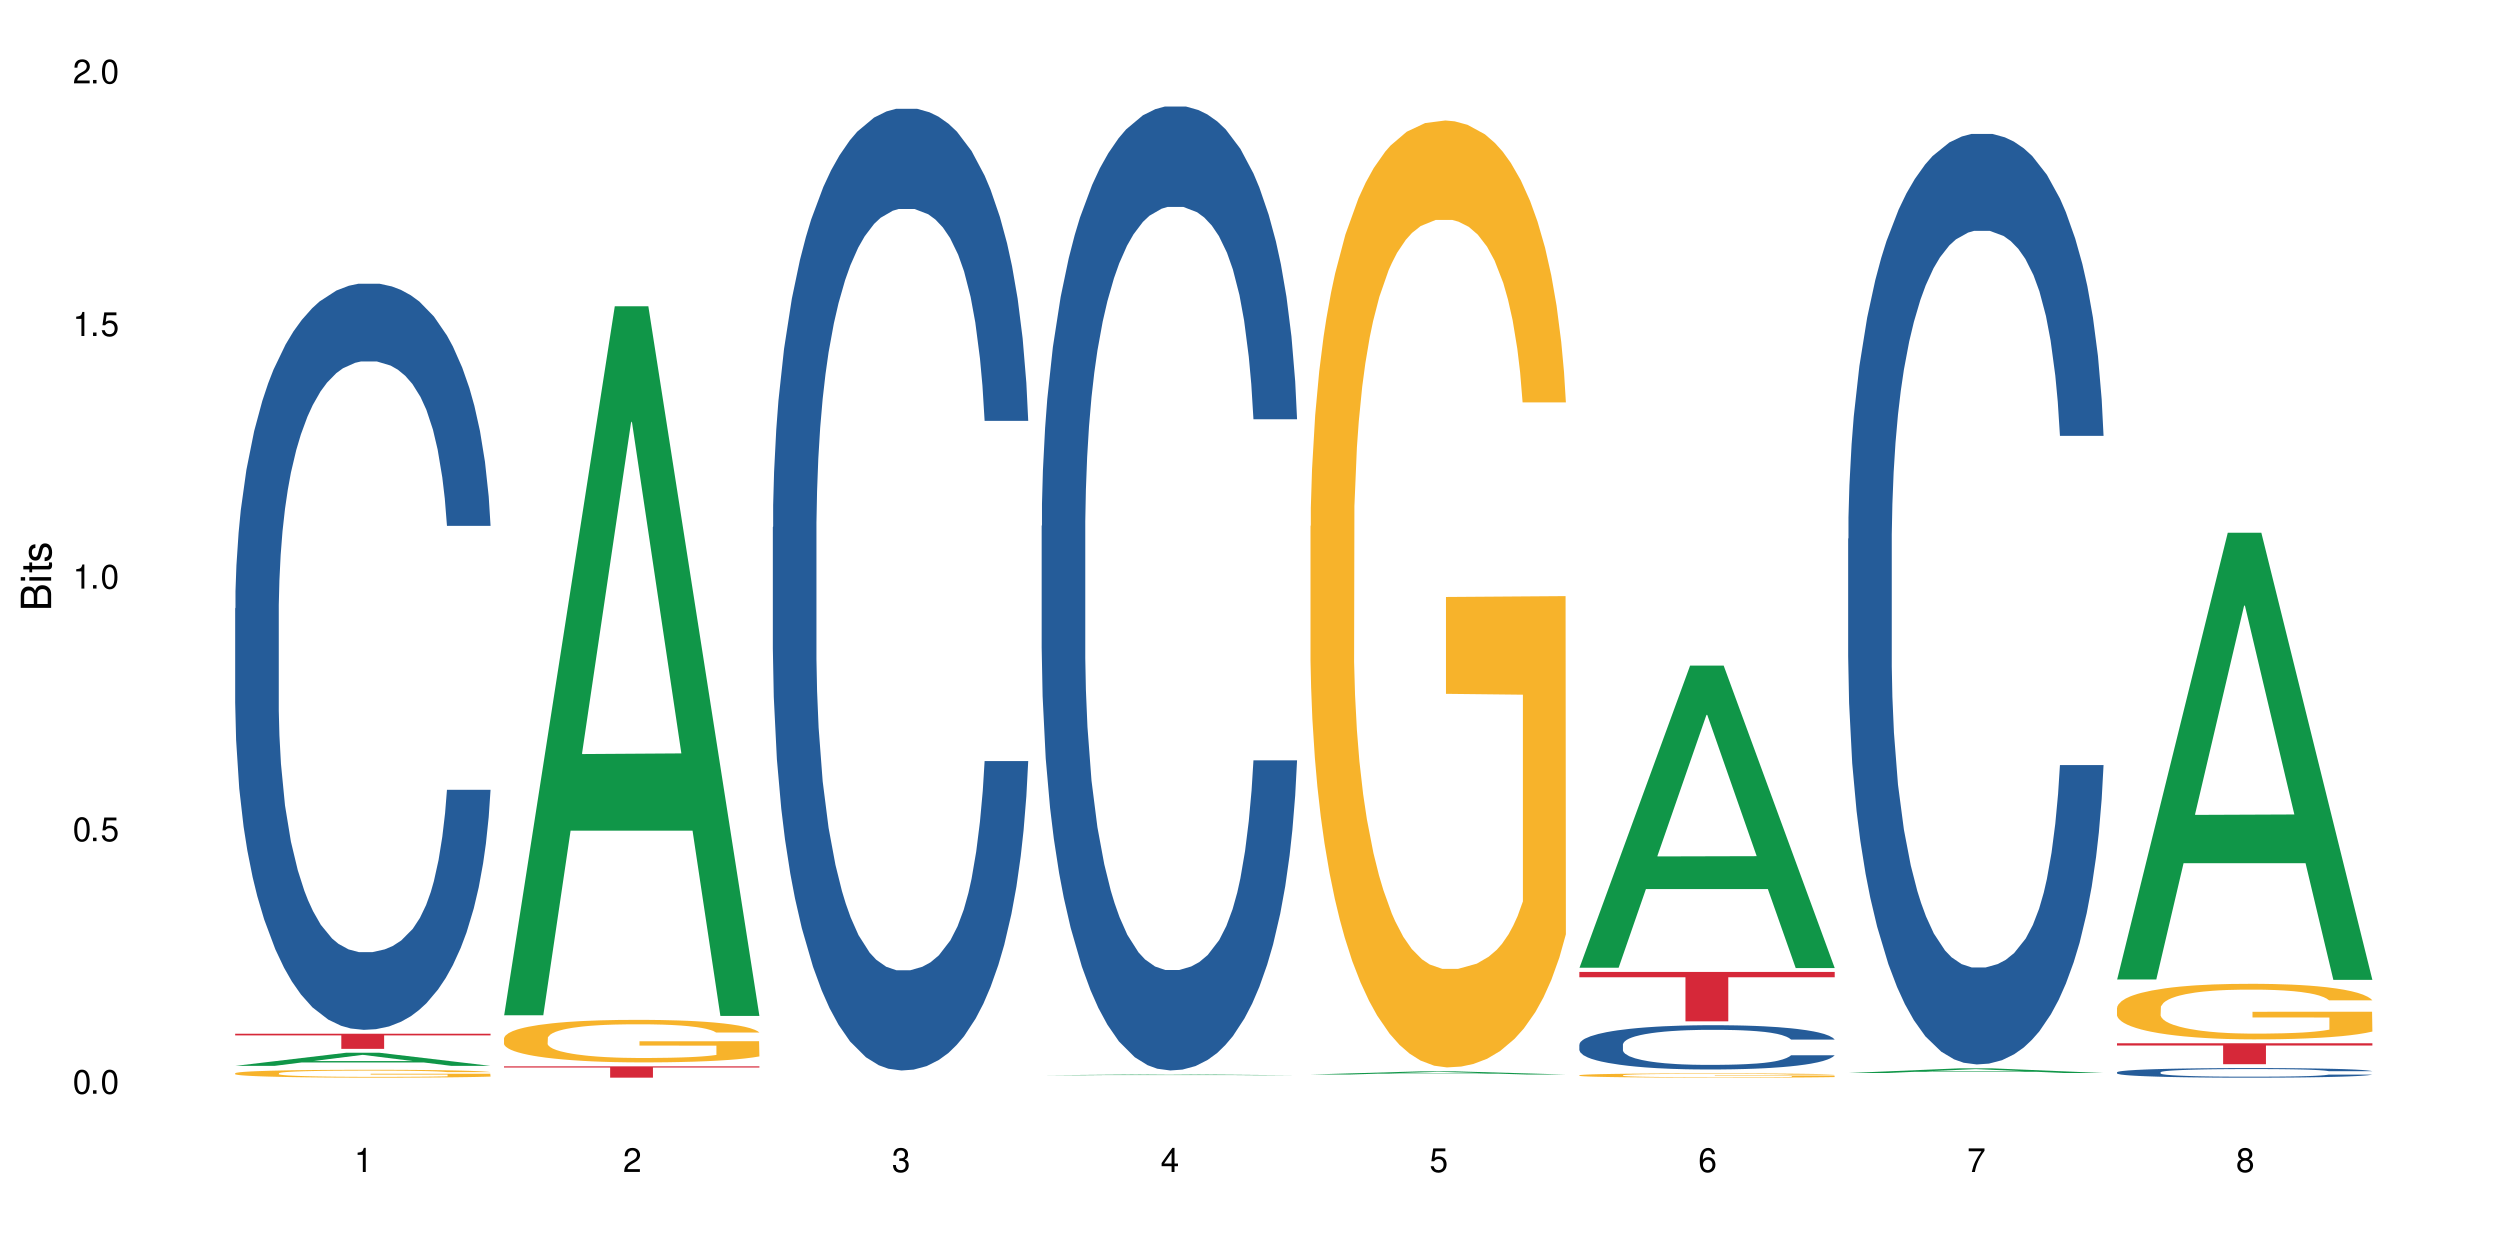
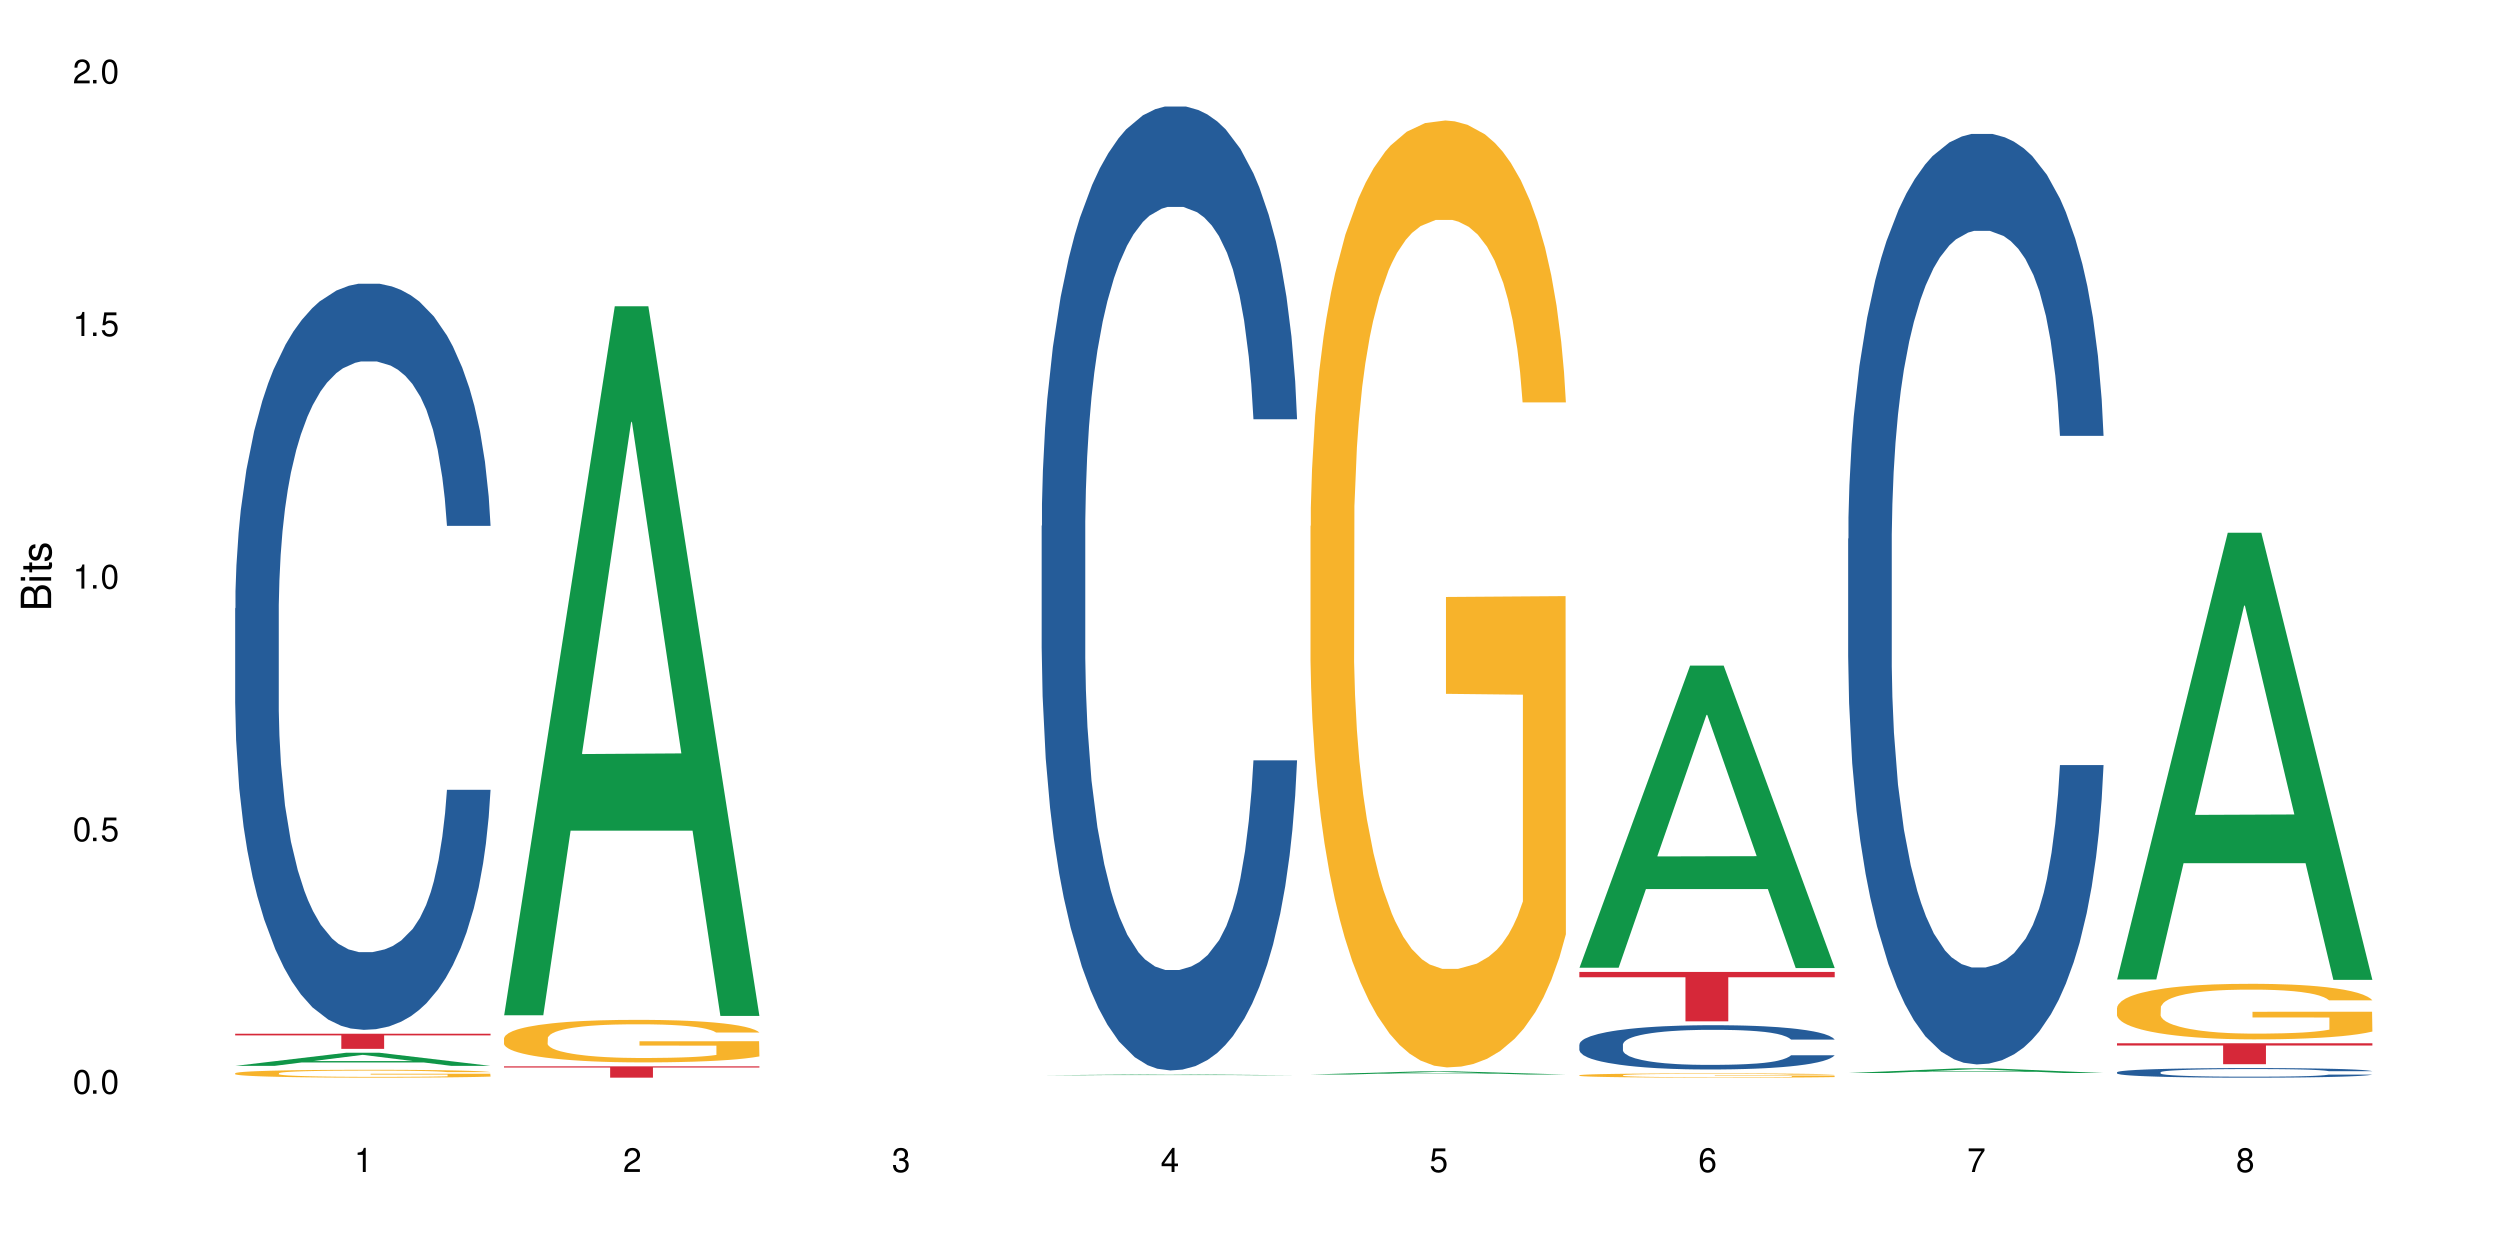
<svg xmlns="http://www.w3.org/2000/svg" xmlns:xlink="http://www.w3.org/1999/xlink" width="720" height="360" viewBox="0 0 720 360">
  <defs>
    <g>
      <g id="glyph-0-0">
</g>
      <g id="glyph-0-1">
        <path d="M 2.641 -6.938 C 2 -6.938 1.422 -6.656 1.078 -6.172 C 0.641 -5.562 0.406 -4.641 0.406 -3.359 C 0.406 -1.016 1.188 0.219 2.641 0.219 C 4.078 0.219 4.859 -1.016 4.859 -3.297 C 4.859 -4.641 4.656 -5.547 4.203 -6.172 C 3.844 -6.656 3.281 -6.938 2.641 -6.938 Z M 2.641 -6.188 C 3.547 -6.188 4 -5.25 4 -3.375 C 4 -1.406 3.562 -0.484 2.625 -0.484 C 1.734 -0.484 1.281 -1.438 1.281 -3.344 C 1.281 -5.25 1.734 -6.188 2.641 -6.188 Z M 2.641 -6.188 " />
      </g>
      <g id="glyph-0-2">
        <path d="M 1.828 -1 L 0.828 -1 L 0.828 0 L 1.828 0 Z M 1.828 -1 " />
      </g>
      <g id="glyph-0-3">
        <path d="M 4.562 -6.797 L 1.062 -6.797 L 0.547 -3.094 L 1.328 -3.094 C 1.719 -3.562 2.047 -3.734 2.578 -3.734 C 3.484 -3.734 4.062 -3.109 4.062 -2.094 C 4.062 -1.125 3.484 -0.531 2.578 -0.531 C 1.828 -0.531 1.375 -0.906 1.188 -1.672 L 0.328 -1.672 C 0.453 -1.109 0.547 -0.844 0.75 -0.594 C 1.125 -0.078 1.828 0.219 2.594 0.219 C 3.969 0.219 4.922 -0.781 4.922 -2.219 C 4.922 -3.562 4.031 -4.484 2.719 -4.484 C 2.25 -4.484 1.859 -4.359 1.469 -4.062 L 1.734 -5.969 L 4.562 -5.969 Z M 4.562 -6.797 " />
      </g>
      <g id="glyph-0-4">
        <path d="M 2.484 -4.938 L 2.484 0 L 3.328 0 L 3.328 -6.938 L 2.766 -6.938 C 2.469 -5.875 2.281 -5.734 0.984 -5.562 L 0.984 -4.938 Z M 2.484 -4.938 " />
      </g>
      <g id="glyph-0-5">
        <path d="M 4.859 -0.828 L 1.281 -0.828 C 1.359 -1.406 1.672 -1.781 2.5 -2.281 L 3.469 -2.828 C 4.406 -3.344 4.906 -4.062 4.906 -4.906 C 4.906 -5.484 4.672 -6.031 4.266 -6.406 C 3.859 -6.766 3.375 -6.938 2.719 -6.938 C 1.859 -6.938 1.219 -6.625 0.844 -6.031 C 0.609 -5.672 0.5 -5.234 0.484 -4.531 L 1.328 -4.531 C 1.359 -5.016 1.406 -5.281 1.531 -5.516 C 1.75 -5.938 2.188 -6.203 2.703 -6.203 C 3.469 -6.203 4.031 -5.641 4.031 -4.891 C 4.031 -4.344 3.719 -3.859 3.125 -3.516 L 2.234 -3 C 0.812 -2.172 0.406 -1.531 0.328 -0.016 L 4.859 -0.016 Z M 4.859 -0.828 " />
      </g>
      <g id="glyph-0-6">
        <path d="M 2.125 -3.188 L 2.578 -3.188 C 3.5 -3.188 3.984 -2.766 3.984 -1.922 C 3.984 -1.062 3.469 -0.531 2.594 -0.531 C 1.656 -0.531 1.203 -1 1.156 -2.016 L 0.312 -2.016 C 0.344 -1.453 0.438 -1.094 0.609 -0.781 C 0.953 -0.109 1.625 0.219 2.547 0.219 C 3.953 0.219 4.859 -0.625 4.859 -1.938 C 4.859 -2.828 4.516 -3.297 3.703 -3.594 C 4.344 -3.844 4.656 -4.328 4.656 -5.031 C 4.656 -6.219 3.875 -6.938 2.578 -6.938 C 1.203 -6.938 0.484 -6.172 0.453 -4.703 L 1.297 -4.703 C 1.312 -5.125 1.344 -5.359 1.453 -5.578 C 1.641 -5.969 2.062 -6.203 2.594 -6.203 C 3.344 -6.203 3.797 -5.75 3.797 -5 C 3.797 -4.516 3.609 -4.219 3.25 -4.047 C 3.016 -3.953 2.703 -3.922 2.125 -3.906 Z M 2.125 -3.188 " />
      </g>
      <g id="glyph-0-7">
        <path d="M 3.141 -1.672 L 3.141 0 L 3.984 0 L 3.984 -1.672 L 4.984 -1.672 L 4.984 -2.438 L 3.984 -2.438 L 3.984 -6.938 L 3.359 -6.938 L 0.266 -2.578 L 0.266 -1.672 Z M 3.141 -2.438 L 1 -2.438 L 3.141 -5.5 Z M 3.141 -2.438 " />
      </g>
      <g id="glyph-0-8">
        <path d="M 4.781 -5.125 C 4.609 -6.266 3.891 -6.938 2.844 -6.938 C 2.094 -6.938 1.422 -6.578 1.031 -5.953 C 0.594 -5.266 0.406 -4.422 0.406 -3.172 C 0.406 -2 0.578 -1.25 0.984 -0.641 C 1.359 -0.078 1.953 0.219 2.703 0.219 C 3.984 0.219 4.922 -0.75 4.922 -2.094 C 4.922 -3.375 4.062 -4.281 2.844 -4.281 C 2.172 -4.281 1.641 -4.031 1.281 -3.516 C 1.281 -5.234 1.828 -6.188 2.797 -6.188 C 3.391 -6.188 3.797 -5.797 3.938 -5.125 Z M 2.734 -3.531 C 3.547 -3.531 4.062 -2.953 4.062 -2.031 C 4.062 -1.156 3.484 -0.531 2.703 -0.531 C 1.922 -0.531 1.328 -1.188 1.328 -2.078 C 1.328 -2.938 1.906 -3.531 2.734 -3.531 Z M 2.734 -3.531 " />
      </g>
      <g id="glyph-0-9">
        <path d="M 4.984 -6.797 L 0.438 -6.797 L 0.438 -5.969 L 4.109 -5.969 C 2.5 -3.656 1.828 -2.234 1.328 0 L 2.219 0 C 2.594 -2.172 3.453 -4.047 4.984 -6.094 Z M 4.984 -6.797 " />
      </g>
      <g id="glyph-0-10">
        <path d="M 3.75 -3.656 C 4.469 -4.094 4.688 -4.438 4.688 -5.078 C 4.688 -6.172 3.844 -6.938 2.641 -6.938 C 1.438 -6.938 0.594 -6.172 0.594 -5.094 C 0.594 -4.438 0.812 -4.094 1.516 -3.656 C 0.734 -3.266 0.359 -2.703 0.359 -1.922 C 0.359 -0.656 1.281 0.219 2.641 0.219 C 3.984 0.219 4.922 -0.656 4.922 -1.922 C 4.922 -2.703 4.531 -3.266 3.75 -3.656 Z M 2.641 -6.188 C 3.359 -6.188 3.812 -5.75 3.812 -5.062 C 3.812 -4.406 3.344 -3.984 2.641 -3.984 C 1.922 -3.984 1.453 -4.406 1.453 -5.078 C 1.453 -5.75 1.922 -6.188 2.641 -6.188 Z M 2.641 -3.266 C 3.484 -3.266 4.062 -2.719 4.062 -1.906 C 4.062 -1.078 3.484 -0.531 2.625 -0.531 C 1.797 -0.531 1.219 -1.094 1.219 -1.906 C 1.219 -2.719 1.781 -3.266 2.641 -3.266 Z M 2.641 -3.266 " />
      </g>
      <g id="glyph-1-0">
</g>
      <g id="glyph-1-1">
        <path d="M 0 -0.953 L 0 -4.891 C 0 -5.719 -0.234 -6.344 -0.734 -6.797 C -1.188 -7.234 -1.812 -7.469 -2.5 -7.469 C -3.547 -7.469 -4.188 -7 -4.625 -5.875 C -4.984 -6.688 -5.625 -7.094 -6.531 -7.094 C -7.172 -7.094 -7.734 -6.859 -8.141 -6.391 C -8.562 -5.922 -8.75 -5.344 -8.75 -4.5 L -8.75 -0.953 Z M -4.984 -2.062 L -7.766 -2.062 L -7.766 -4.219 C -7.766 -4.844 -7.688 -5.203 -7.453 -5.5 C -7.219 -5.812 -6.859 -5.969 -6.375 -5.969 C -5.891 -5.969 -5.531 -5.812 -5.297 -5.5 C -5.062 -5.203 -4.984 -4.844 -4.984 -4.219 Z M -0.984 -2.062 L -4 -2.062 L -4 -4.781 C -4 -5.766 -3.438 -6.359 -2.484 -6.359 C -1.547 -6.359 -0.984 -5.766 -0.984 -4.781 Z M -0.984 -2.062 " />
      </g>
      <g id="glyph-1-2">
        <path d="M -6.281 -1.797 L -6.281 -0.797 L 0 -0.797 L 0 -1.797 Z M -8.75 -1.797 L -8.75 -0.797 L -7.484 -0.797 L -7.484 -1.797 Z M -8.75 -1.797 " />
      </g>
      <g id="glyph-1-3">
        <path d="M -6.281 -3.047 L -6.281 -2.016 L -8.016 -2.016 L -8.016 -1.016 L -6.281 -1.016 L -6.281 -0.172 L -5.469 -0.172 L -5.469 -1.016 L -0.719 -1.016 C -0.078 -1.016 0.281 -1.453 0.281 -2.234 C 0.281 -2.5 0.25 -2.719 0.188 -3.047 L -0.641 -3.047 C -0.609 -2.906 -0.594 -2.766 -0.594 -2.562 C -0.594 -2.141 -0.719 -2.016 -1.156 -2.016 L -5.469 -2.016 L -5.469 -3.047 Z M -6.281 -3.047 " />
      </g>
      <g id="glyph-1-4">
        <path d="M -4.531 -5.25 C -5.766 -5.25 -6.469 -4.422 -6.469 -2.969 C -6.469 -1.516 -5.719 -0.562 -4.547 -0.562 C -3.562 -0.562 -3.094 -1.062 -2.734 -2.562 L -2.516 -3.484 C -2.344 -4.188 -2.094 -4.469 -1.641 -4.469 C -1.047 -4.469 -0.641 -3.875 -0.641 -3 C -0.641 -2.453 -0.797 -2 -1.062 -1.75 C -1.25 -1.594 -1.422 -1.531 -1.875 -1.469 L -1.875 -0.406 C -0.422 -0.453 0.281 -1.266 0.281 -2.922 C 0.281 -4.5 -0.5 -5.516 -1.719 -5.516 C -2.656 -5.516 -3.172 -4.984 -3.469 -3.734 L -3.703 -2.766 C -3.891 -1.953 -4.156 -1.609 -4.594 -1.609 C -5.188 -1.609 -5.547 -2.125 -5.547 -2.938 C -5.547 -3.75 -5.203 -4.172 -4.531 -4.203 Z M -4.531 -5.25 " />
      </g>
    </g>
  </defs>
  <rect x="-72" y="-36" width="864" height="432" fill="rgb(100%, 100%, 100%)" fill-opacity="1" />
  <path fill-rule="nonzero" fill="rgb(6.275%, 58.824%, 28.235%)" fill-opacity="1" d="M 67.73 306.973 L 67.809 306.969 L 99.637 303.195 L 109.301 303.195 L 141.281 306.977 L 130.047 306.977 L 122.031 305.988 L 86.906 305.988 L 79.047 306.973 L 67.73 306.973 L 90.285 305.582 L 118.809 305.578 L 104.586 303.812 L 104.43 303.809 L 104.27 303.82 L 90.207 305.578 L 90.285 305.582 Z M 67.73 306.973 " />
  <path fill-rule="nonzero" fill="rgb(14.51%, 36.078%, 60%)" fill-opacity="1" d="M 67.73 175.207 L 67.82 175.012 L 67.82 170.297 L 68.09 162.832 L 68.719 153.406 L 69.344 146.922 L 70.961 135.332 L 73.203 124.137 L 75.535 115.492 L 77.238 110.387 L 78.766 106.457 L 82.262 99.191 L 84.504 95.457 L 86.926 92.117 L 89.887 88.781 L 92.039 86.816 L 96.883 83.672 L 100.469 82.297 L 103.25 81.707 L 109.262 81.707 L 112.848 82.492 L 115.449 83.477 L 118.32 85.047 L 120.742 86.816 L 124.957 91.137 L 128.727 96.637 L 130.43 99.781 L 133.121 105.867 L 135.184 111.762 L 136.617 116.867 L 138.234 124.137 L 139.668 132.977 L 140.746 142.992 L 141.281 151.441 L 128.727 151.441 L 128.098 143.582 L 127.379 137.492 L 126.035 129.441 L 124.688 123.742 L 122.805 118.047 L 121.102 114.316 L 118.77 110.582 L 116.707 108.227 L 114.555 106.457 L 112.488 105.281 L 108.543 104.102 L 103.969 104.102 L 102.266 104.492 L 98.766 106.066 L 96.883 107.441 L 94.191 110.191 L 92.309 112.742 L 90.066 116.672 L 88.539 120.012 L 86.656 125.117 L 85.312 129.637 L 83.785 136.117 L 82.891 141.031 L 82.082 146.531 L 81.363 153.012 L 80.828 159.887 L 80.469 167.156 L 80.289 174.227 L 80.289 204.672 L 80.469 211.742 L 80.918 219.992 L 82.082 231.977 L 83.785 242.387 L 85.762 250.637 L 87.645 256.531 L 88.719 259.281 L 90.156 262.422 L 92.398 266.352 L 95.629 270.281 L 97.512 271.852 L 100.383 273.422 L 103.34 274.207 L 107.289 274.207 L 110.785 273.422 L 113.117 272.441 L 115.539 270.867 L 118.859 267.531 L 120.922 264.387 L 122.715 260.656 L 124.062 256.922 L 124.957 253.781 L 126.305 247.691 L 127.379 241.012 L 128.188 234.137 L 128.727 227.457 L 141.281 227.457 L 140.746 235.316 L 139.938 242.977 L 139.129 248.672 L 137.875 255.547 L 136.441 261.637 L 134.375 268.512 L 132.672 273.031 L 130.43 277.941 L 128.367 281.672 L 126.125 285.012 L 122.805 288.941 L 120.652 290.906 L 118.32 292.672 L 115.539 294.242 L 112.043 295.617 L 108.273 296.406 L 104.777 296.602 L 101.008 296.207 L 98.227 295.422 L 94.551 293.656 L 89.977 290.117 L 86.656 286.387 L 84.055 282.656 L 81.812 278.727 L 79.301 273.422 L 76.074 264.781 L 74.098 258.102 L 72.754 252.602 L 71.23 244.941 L 70.152 238.066 L 68.898 227.066 L 68 213.117 L 67.73 202.316 Z M 67.73 175.207 " />
  <path fill-rule="nonzero" fill="rgb(96.863%, 70.196%, 16.863%)" fill-opacity="1" d="M 67.73 309.074 L 67.82 309.07 L 67.82 309.031 L 68.18 308.938 L 69.078 308.809 L 70.242 308.703 L 71.5 308.621 L 72.305 308.574 L 73.652 308.512 L 74.816 308.469 L 77.777 308.375 L 81.543 308.289 L 83.609 308.25 L 85.941 308.215 L 89.258 308.176 L 90.785 308.16 L 95.449 308.129 L 100.738 308.105 L 106.57 308.102 L 109.262 308.102 L 112.938 308.109 L 117.961 308.133 L 120.832 308.156 L 123.074 308.176 L 125.406 308.203 L 128.277 308.242 L 130.969 308.293 L 133.121 308.344 L 135.273 308.406 L 137.066 308.473 L 138.594 308.543 L 139.938 308.633 L 140.746 308.703 L 141.281 308.777 L 128.816 308.777 L 128.098 308.703 L 127.289 308.648 L 125.945 308.578 L 124.598 308.531 L 123.254 308.492 L 120.742 308.438 L 118.59 308.402 L 115.898 308.375 L 113.297 308.355 L 110.336 308.344 L 108.543 308.34 L 103.789 308.34 L 99.484 308.355 L 96.973 308.371 L 95.18 308.387 L 92.668 308.418 L 91.141 308.441 L 90.246 308.461 L 87.555 308.523 L 85.762 308.582 L 84.773 308.621 L 83.52 308.684 L 82.621 308.738 L 81.633 308.824 L 81.098 308.887 L 80.379 309.027 L 80.289 309.398 L 80.559 309.477 L 81.098 309.562 L 81.812 309.637 L 82.891 309.719 L 83.965 309.777 L 85.852 309.859 L 87.465 309.914 L 88.719 309.949 L 91.141 310.004 L 92.129 310.023 L 94.461 310.059 L 96.883 310.09 L 99.844 310.113 L 102.086 310.125 L 105.672 310.137 L 110.246 310.137 L 115.629 310.125 L 119.039 310.105 L 121.371 310.09 L 122.895 310.078 L 124.777 310.055 L 126.125 310.031 L 127.379 310.012 L 128.906 309.973 L 128.906 309.477 L 106.75 309.477 L 106.75 309.242 L 141.195 309.242 L 141.281 310.055 L 139.398 310.109 L 137.066 310.164 L 134.824 310.203 L 132.492 310.238 L 129.176 310.281 L 126.484 310.305 L 122.355 310.332 L 118.59 310.352 L 114.645 310.363 L 111.145 310.371 L 107.02 310.371 L 103.34 310.367 L 99.395 310.355 L 96.254 310.34 L 93.383 310.32 L 90.516 310.293 L 86.926 310.25 L 84.594 310.215 L 82.172 310.168 L 79.75 310.117 L 77.598 310.062 L 76.164 310.02 L 74.727 309.969 L 73.203 309.906 L 71.766 309.836 L 70.691 309.77 L 69.703 309.699 L 68.988 309.629 L 68.27 309.535 L 67.91 309.461 L 67.73 309.398 Z M 67.73 309.074 " />
  <path fill-rule="nonzero" fill="rgb(83.922%, 15.686%, 22.353%)" fill-opacity="1" d="M 67.73 297.723 L 141.281 297.723 L 141.281 298.191 L 110.629 298.195 L 110.629 302.07 L 98.297 302.07 L 98.297 298.199 L 98.117 298.191 L 67.73 298.191 Z M 67.73 297.723 " />
  <path fill-rule="nonzero" fill="rgb(6.275%, 58.824%, 28.235%)" fill-opacity="1" d="M 145.156 292.398 L 145.234 292.207 L 177.059 88.203 L 186.723 88.203 L 218.707 292.59 L 207.469 292.59 L 199.453 239.238 L 164.328 239.238 L 156.469 292.398 L 145.156 292.398 L 167.707 217.168 L 196.23 216.977 L 182.008 121.598 L 181.852 121.406 L 181.695 121.98 L 167.629 216.977 L 167.707 217.168 Z M 145.156 292.398 " />
  <path fill-rule="nonzero" fill="rgb(96.863%, 70.196%, 16.863%)" fill-opacity="1" d="M 145.156 298.965 L 145.242 298.953 L 145.242 298.73 L 145.602 298.227 L 146.5 297.531 L 147.664 296.961 L 148.922 296.512 L 149.73 296.277 L 151.074 295.941 L 152.242 295.695 L 155.199 295.191 L 158.969 294.723 L 161.031 294.52 L 163.363 294.328 L 166.684 294.117 L 168.207 294.039 L 172.871 293.859 L 178.164 293.746 L 183.992 293.715 L 186.684 293.727 L 190.363 293.77 L 195.387 293.895 L 198.254 294.004 L 200.496 294.117 L 202.828 294.262 L 205.699 294.484 L 208.391 294.754 L 210.543 295.023 L 212.695 295.359 L 214.492 295.719 L 216.016 296.109 L 217.359 296.578 L 218.168 296.973 L 218.707 297.363 L 206.238 297.363 L 205.52 296.973 L 204.715 296.668 L 203.367 296.301 L 202.023 296.031 L 200.676 295.82 L 198.164 295.527 L 196.012 295.348 L 193.32 295.191 L 190.723 295.09 L 187.762 295.023 L 185.969 295 L 181.211 295 L 176.906 295.078 L 174.395 295.168 L 172.602 295.258 L 170.09 295.426 L 168.566 295.562 L 167.668 295.652 L 164.977 295.996 L 163.184 296.312 L 162.195 296.523 L 160.941 296.859 L 160.043 297.16 L 159.059 297.609 L 158.52 297.945 L 157.801 298.707 L 157.711 300.723 L 157.98 301.148 L 158.52 301.605 L 159.238 302.012 L 160.312 302.434 L 161.391 302.762 L 163.273 303.195 L 164.887 303.488 L 166.145 303.68 L 168.566 303.98 L 169.551 304.082 L 171.883 304.281 L 174.305 304.438 L 177.266 304.574 L 179.508 304.641 L 183.098 304.695 L 187.672 304.695 L 193.055 304.629 L 196.461 304.539 L 198.793 304.449 L 200.32 304.371 L 202.203 304.25 L 203.547 304.137 L 204.805 304.016 L 206.328 303.824 L 206.328 301.148 L 184.172 301.137 L 184.172 299.883 L 218.617 299.871 L 218.707 304.25 L 216.824 304.551 L 214.492 304.844 L 212.25 305.066 L 209.918 305.258 L 206.598 305.469 L 203.906 305.605 L 199.781 305.762 L 196.012 305.859 L 192.066 305.93 L 188.566 305.961 L 184.441 305.973 L 180.766 305.949 L 176.816 305.883 L 173.68 305.793 L 170.809 305.684 L 167.938 305.535 L 164.352 305.301 L 162.016 305.109 L 159.594 304.875 L 157.172 304.598 L 155.02 304.293 L 153.586 304.059 L 152.152 303.789 L 150.625 303.453 L 149.191 303.074 L 148.113 302.727 L 147.129 302.336 L 146.41 301.965 L 145.691 301.461 L 145.332 301.059 L 145.156 300.711 Z M 145.156 298.965 " />
  <path fill-rule="nonzero" fill="rgb(83.922%, 15.686%, 22.353%)" fill-opacity="1" d="M 145.156 307.098 L 218.707 307.098 L 218.707 307.445 L 188.051 307.449 L 188.051 310.371 L 175.719 310.371 L 175.719 307.453 L 175.539 307.445 L 145.156 307.445 Z M 145.156 307.098 " />
-   <path fill-rule="nonzero" fill="rgb(14.51%, 36.078%, 60%)" fill-opacity="1" d="M 222.578 151.84 L 222.668 151.586 L 222.668 145.512 L 222.938 135.891 L 223.562 123.738 L 224.191 115.383 L 225.809 100.445 L 228.051 86.016 L 230.383 74.875 L 232.086 68.293 L 233.609 63.227 L 237.109 53.859 L 239.352 49.051 L 241.773 44.746 L 244.734 40.441 L 246.887 37.91 L 251.73 33.859 L 255.316 32.086 L 258.098 31.328 L 264.109 31.328 L 267.695 32.34 L 270.297 33.605 L 273.168 35.633 L 275.59 37.91 L 279.805 43.48 L 283.57 50.57 L 285.277 54.621 L 287.969 62.469 L 290.031 70.062 L 291.465 76.648 L 293.082 86.016 L 294.516 97.406 L 295.59 110.32 L 296.129 121.207 L 283.57 121.207 L 282.945 111.078 L 282.227 103.23 L 280.883 92.852 L 279.535 85.508 L 277.652 78.164 L 275.949 73.355 L 273.617 68.547 L 271.551 65.508 L 269.398 63.227 L 267.336 61.711 L 263.391 60.191 L 258.816 60.191 L 257.109 60.695 L 253.613 62.723 L 251.73 64.496 L 249.039 68.039 L 247.156 71.328 L 244.914 76.395 L 243.387 80.699 L 241.504 87.281 L 240.16 93.102 L 238.633 101.457 L 237.738 107.789 L 236.93 114.875 L 236.211 123.23 L 235.672 132.094 L 235.316 141.461 L 235.137 150.574 L 235.137 189.816 L 235.316 198.93 L 235.762 209.562 L 236.93 225.008 L 238.633 238.426 L 240.605 249.059 L 242.492 256.656 L 243.566 260.199 L 245.004 264.25 L 247.246 269.312 L 250.473 274.379 L 252.355 276.402 L 255.227 278.43 L 258.188 279.441 L 262.133 279.441 L 265.633 278.43 L 267.965 277.164 L 270.387 275.137 L 273.707 270.832 L 275.77 266.781 L 277.562 261.973 L 278.906 257.16 L 279.805 253.109 L 281.148 245.262 L 282.227 236.652 L 283.035 227.793 L 283.57 219.184 L 296.129 219.184 L 295.59 229.312 L 294.785 239.188 L 293.977 246.527 L 292.723 255.391 L 291.285 263.238 L 289.223 272.098 L 287.52 277.922 L 285.277 284.25 L 283.215 289.062 L 280.973 293.367 L 277.652 298.43 L 275.5 300.961 L 273.168 303.238 L 270.387 305.266 L 266.887 307.035 L 263.121 308.051 L 259.621 308.305 L 255.855 307.797 L 253.074 306.785 L 249.398 304.504 L 244.824 299.949 L 241.504 295.137 L 238.902 290.328 L 236.66 285.266 L 234.148 278.43 L 230.918 267.289 L 228.945 258.68 L 227.602 251.59 L 226.074 241.719 L 225 232.855 L 223.742 218.68 L 222.848 200.703 L 222.578 186.777 Z M 222.578 151.84 " />
  <path fill-rule="nonzero" fill="rgb(6.275%, 58.824%, 28.235%)" fill-opacity="1" d="M 300 309.68 L 300.078 309.68 L 331.906 309.422 L 341.57 309.422 L 373.555 309.68 L 362.316 309.68 L 354.301 309.613 L 319.176 309.613 L 311.316 309.68 L 300 309.68 L 322.555 309.586 L 351.078 309.586 L 336.855 309.465 L 336.543 309.465 L 322.477 309.586 L 322.555 309.586 Z M 300 309.68 " />
  <path fill-rule="nonzero" fill="rgb(14.51%, 36.078%, 60%)" fill-opacity="1" d="M 300 151.465 L 300.09 151.211 L 300.09 145.121 L 300.359 135.477 L 300.988 123.297 L 301.617 114.922 L 303.23 99.949 L 305.473 85.484 L 307.805 74.32 L 309.508 67.723 L 311.035 62.645 L 314.531 53.254 L 316.773 48.434 L 319.195 44.121 L 322.156 39.805 L 324.309 37.27 L 329.152 33.207 L 332.742 31.43 L 335.52 30.672 L 341.531 30.672 L 345.117 31.684 L 347.719 32.953 L 350.59 34.984 L 353.012 37.27 L 357.227 42.852 L 360.996 49.957 L 362.699 54.016 L 365.391 61.883 L 367.453 69.496 L 368.891 76.094 L 370.504 85.484 L 371.938 96.906 L 373.016 109.848 L 373.555 120.758 L 360.996 120.758 L 360.367 110.609 L 359.648 102.742 L 358.305 92.336 L 356.961 84.977 L 355.074 77.617 L 353.371 72.797 L 351.039 67.977 L 348.977 64.93 L 346.824 62.645 L 344.762 61.121 L 340.812 59.602 L 336.238 59.602 L 334.535 60.109 L 331.035 62.137 L 329.152 63.914 L 326.461 67.469 L 324.578 70.766 L 322.336 75.84 L 320.812 80.156 L 318.926 86.754 L 317.582 92.59 L 316.059 100.965 L 315.16 107.309 L 314.352 114.414 L 313.637 122.789 L 313.098 131.672 L 312.738 141.062 L 312.559 150.195 L 312.559 189.531 L 312.738 198.668 L 313.188 209.328 L 314.352 224.805 L 316.059 238.258 L 318.031 248.914 L 319.914 256.527 L 320.992 260.082 L 322.426 264.141 L 324.668 269.219 L 327.898 274.293 L 329.781 276.324 L 332.652 278.352 L 335.609 279.367 L 339.559 279.367 L 343.055 278.352 L 345.387 277.082 L 347.809 275.055 L 351.129 270.738 L 353.191 266.68 L 354.984 261.859 L 356.332 257.035 L 357.227 252.977 L 358.574 245.109 L 359.648 236.48 L 360.457 227.598 L 360.996 218.969 L 373.555 218.969 L 373.016 229.121 L 372.207 239.02 L 371.402 246.379 L 370.145 255.258 L 368.711 263.125 L 366.645 272.008 L 364.941 277.844 L 362.699 284.191 L 360.637 289.012 L 358.395 293.324 L 355.074 298.402 L 352.922 300.938 L 350.59 303.223 L 347.809 305.254 L 344.312 307.027 L 340.543 308.043 L 337.047 308.297 L 333.277 307.789 L 330.5 306.773 L 326.82 304.492 L 322.246 299.922 L 318.926 295.102 L 316.324 290.281 L 314.082 285.203 L 311.57 278.352 L 308.344 267.188 L 306.371 258.559 L 305.023 251.453 L 303.5 241.555 L 302.422 232.672 L 301.168 218.461 L 300.27 200.445 L 300 186.488 Z M 300 151.465 " />
  <path fill-rule="nonzero" fill="rgb(6.275%, 58.824%, 28.235%)" fill-opacity="1" d="M 377.426 309.465 L 377.504 309.461 L 409.328 308.543 L 418.992 308.543 L 450.977 309.465 L 439.738 309.465 L 431.723 309.223 L 396.598 309.223 L 388.738 309.465 L 377.426 309.465 L 399.977 309.125 L 428.504 309.121 L 414.277 308.691 L 414.121 308.691 L 413.965 308.695 L 399.898 309.121 L 399.977 309.125 Z M 377.426 309.465 " />
  <path fill-rule="nonzero" fill="rgb(96.863%, 70.196%, 16.863%)" fill-opacity="1" d="M 377.426 151.504 L 377.516 151.258 L 377.516 146.273 L 377.871 135.066 L 378.77 119.625 L 379.938 106.922 L 381.191 96.961 L 382 91.73 L 383.344 84.258 L 384.512 78.781 L 387.469 67.57 L 391.238 57.109 L 393.301 52.629 L 395.633 48.395 L 398.953 43.66 L 400.477 41.918 L 405.141 37.934 L 410.434 35.441 L 416.262 34.695 L 418.953 34.945 L 422.633 35.941 L 427.656 38.68 L 430.527 41.172 L 432.77 43.66 L 435.102 46.898 L 437.969 51.879 L 440.66 57.859 L 442.812 63.836 L 444.969 71.309 L 446.762 79.277 L 448.285 87.996 L 449.633 98.457 L 450.438 107.172 L 450.977 115.891 L 438.508 115.891 L 437.789 107.172 L 436.984 100.449 L 435.637 92.23 L 434.293 86.25 L 432.949 81.52 L 430.438 75.043 L 428.281 71.059 L 425.594 67.57 L 422.992 65.328 L 420.031 63.836 L 418.238 63.336 L 413.484 63.336 L 409.176 65.082 L 406.664 67.074 L 404.871 69.066 L 402.359 72.801 L 400.836 75.789 L 399.938 77.781 L 397.246 85.504 L 395.453 92.477 L 394.469 97.211 L 393.211 104.684 L 392.312 111.406 L 391.328 121.367 L 390.789 128.84 L 390.07 145.777 L 389.98 190.609 L 390.25 200.074 L 390.789 210.285 L 391.508 219.25 L 392.582 228.715 L 393.66 235.938 L 395.543 245.652 L 397.156 252.125 L 398.414 256.359 L 400.836 263.086 L 401.82 265.328 L 404.156 269.809 L 406.574 273.297 L 409.535 276.285 L 411.777 277.781 L 415.367 279.027 L 419.941 279.027 L 425.324 277.531 L 428.73 275.539 L 431.062 273.547 L 432.59 271.801 L 434.473 269.062 L 435.816 266.574 L 437.074 263.832 L 438.598 259.598 L 438.598 200.074 L 416.441 199.824 L 416.441 171.93 L 450.887 171.68 L 450.977 269.062 L 449.094 275.789 L 446.762 282.262 L 444.52 287.246 L 442.188 291.48 L 438.867 296.211 L 436.176 299.199 L 432.051 302.688 L 428.281 304.93 L 424.336 306.422 L 420.84 307.168 L 416.711 307.418 L 413.035 306.922 L 409.086 305.426 L 405.949 303.434 L 403.078 300.941 L 400.207 297.707 L 396.621 292.477 L 394.289 288.242 L 391.867 283.012 L 389.445 276.785 L 387.293 270.059 L 385.855 264.828 L 384.422 258.852 L 382.895 251.379 L 381.461 242.91 L 380.383 235.191 L 379.398 226.473 L 378.68 218.254 L 377.961 207.047 L 377.605 198.082 L 377.426 190.359 Z M 377.426 151.504 " />
  <path fill-rule="nonzero" fill="rgb(6.275%, 58.824%, 28.235%)" fill-opacity="1" d="M 454.848 278.715 L 454.926 278.637 L 486.75 191.691 L 496.418 191.691 L 528.398 278.797 L 517.164 278.797 L 509.148 256.059 L 474.023 256.059 L 466.164 278.715 L 454.848 278.715 L 477.402 246.652 L 505.926 246.574 L 491.703 205.922 L 491.547 205.84 L 491.387 206.086 L 477.32 246.574 L 477.402 246.652 Z M 454.848 278.715 " />
  <path fill-rule="nonzero" fill="rgb(14.51%, 36.078%, 60%)" fill-opacity="1" d="M 454.848 300.812 L 454.938 300.801 L 454.938 300.52 L 455.207 300.078 L 455.836 299.52 L 456.461 299.133 L 458.078 298.445 L 460.32 297.781 L 462.652 297.27 L 464.355 296.969 L 465.879 296.734 L 469.379 296.305 L 471.621 296.082 L 474.043 295.883 L 477.004 295.688 L 479.156 295.57 L 484 295.383 L 487.586 295.301 L 490.367 295.266 L 496.379 295.266 L 499.965 295.312 L 502.566 295.371 L 505.438 295.465 L 507.859 295.57 L 512.074 295.824 L 515.844 296.152 L 517.547 296.34 L 520.238 296.699 L 522.301 297.051 L 523.734 297.352 L 525.352 297.781 L 526.785 298.309 L 527.863 298.902 L 528.398 299.402 L 515.844 299.402 L 515.215 298.938 L 514.496 298.574 L 513.152 298.098 L 511.805 297.758 L 509.922 297.422 L 508.219 297.199 L 505.887 296.98 L 503.824 296.84 L 501.672 296.734 L 499.605 296.664 L 495.66 296.594 L 491.086 296.594 L 489.383 296.617 L 485.883 296.711 L 484 296.793 L 481.309 296.957 L 479.426 297.105 L 477.184 297.34 L 475.656 297.539 L 473.773 297.84 L 472.43 298.109 L 470.902 298.492 L 470.008 298.785 L 469.199 299.109 L 468.48 299.496 L 467.945 299.902 L 467.586 300.336 L 467.406 300.754 L 467.406 302.559 L 467.586 302.98 L 468.035 303.469 L 469.199 304.18 L 470.902 304.797 L 472.879 305.285 L 474.762 305.637 L 475.836 305.797 L 477.273 305.984 L 479.516 306.219 L 482.742 306.449 L 484.629 306.543 L 487.496 306.637 L 490.457 306.684 L 494.406 306.684 L 497.902 306.637 L 500.234 306.578 L 502.656 306.484 L 505.977 306.289 L 508.039 306.102 L 509.832 305.879 L 511.18 305.66 L 512.074 305.473 L 513.422 305.109 L 514.496 304.715 L 515.305 304.309 L 515.844 303.91 L 528.398 303.91 L 527.863 304.379 L 527.055 304.832 L 526.246 305.168 L 524.992 305.578 L 523.555 305.938 L 521.492 306.348 L 519.789 306.613 L 517.547 306.906 L 515.484 307.125 L 513.242 307.324 L 509.922 307.559 L 507.77 307.676 L 505.438 307.777 L 502.656 307.871 L 499.16 307.953 L 495.391 308 L 491.895 308.012 L 488.125 307.988 L 485.344 307.941 L 481.668 307.836 L 477.094 307.629 L 473.773 307.406 L 471.172 307.184 L 468.93 306.953 L 466.418 306.637 L 463.191 306.125 L 461.215 305.73 L 459.871 305.402 L 458.348 304.949 L 457.27 304.539 L 456.016 303.887 L 455.117 303.062 L 454.848 302.422 Z M 454.848 300.812 " />
  <path fill-rule="nonzero" fill="rgb(96.863%, 70.196%, 16.863%)" fill-opacity="1" d="M 454.848 309.664 L 454.938 309.664 L 454.938 309.641 L 455.297 309.59 L 456.191 309.52 L 457.359 309.465 L 458.613 309.418 L 459.422 309.395 L 460.77 309.359 L 461.934 309.336 L 464.895 309.285 L 468.66 309.238 L 470.723 309.219 L 473.055 309.199 L 476.375 309.176 L 477.898 309.168 L 482.562 309.148 L 487.855 309.141 L 493.688 309.137 L 496.379 309.137 L 500.055 309.141 L 505.078 309.152 L 507.949 309.164 L 510.191 309.176 L 512.523 309.191 L 515.395 309.215 L 518.086 309.242 L 520.238 309.27 L 522.391 309.301 L 524.184 309.336 L 525.711 309.379 L 527.055 309.426 L 527.863 309.465 L 528.398 309.504 L 515.934 309.504 L 515.215 309.465 L 514.406 309.434 L 513.062 309.398 L 511.715 309.371 L 510.371 309.348 L 507.859 309.32 L 505.707 309.301 L 503.016 309.285 L 500.414 309.273 L 497.453 309.27 L 495.66 309.266 L 490.906 309.266 L 486.602 309.273 L 484.09 309.281 L 482.297 309.293 L 479.785 309.309 L 478.258 309.32 L 477.363 309.332 L 474.672 309.367 L 472.879 309.398 L 471.891 309.418 L 470.633 309.453 L 469.738 309.484 L 468.75 309.527 L 468.211 309.562 L 467.496 309.641 L 467.406 309.844 L 467.676 309.887 L 468.211 309.934 L 468.93 309.973 L 470.008 310.016 L 471.082 310.047 L 472.965 310.094 L 474.582 310.121 L 475.836 310.141 L 478.258 310.172 L 479.246 310.184 L 481.578 310.203 L 484 310.219 L 486.961 310.23 L 489.203 310.238 L 492.789 310.246 L 497.363 310.246 L 502.746 310.238 L 506.156 310.227 L 508.488 310.219 L 510.012 310.211 L 511.895 310.199 L 513.242 310.188 L 514.496 310.176 L 516.023 310.156 L 516.023 309.887 L 493.867 309.887 L 493.867 309.758 L 528.309 309.758 L 528.398 310.199 L 526.516 310.23 L 524.184 310.258 L 521.941 310.281 L 519.609 310.301 L 516.289 310.32 L 513.602 310.336 L 509.473 310.352 L 505.707 310.363 L 501.758 310.367 L 498.262 310.371 L 490.457 310.371 L 486.512 310.363 L 483.371 310.355 L 480.5 310.344 L 477.633 310.328 L 474.043 310.305 L 471.711 310.285 L 469.289 310.262 L 466.867 310.234 L 464.715 310.203 L 463.281 310.18 L 461.844 310.152 L 460.32 310.117 L 458.883 310.082 L 457.809 310.047 L 456.82 310.004 L 456.102 309.969 L 455.387 309.918 L 455.027 309.875 L 454.848 309.844 Z M 454.848 309.664 " />
  <path fill-rule="nonzero" fill="rgb(83.922%, 15.686%, 22.353%)" fill-opacity="1" d="M 454.848 279.922 L 528.398 279.922 L 528.398 281.445 L 497.746 281.457 L 497.746 294.145 L 485.414 294.145 L 485.414 281.473 L 485.234 281.445 L 454.848 281.445 Z M 454.848 279.922 " />
  <path fill-rule="nonzero" fill="rgb(6.275%, 58.824%, 28.235%)" fill-opacity="1" d="M 532.27 309.027 L 532.352 309.027 L 564.176 307.688 L 573.84 307.688 L 605.824 309.027 L 594.586 309.027 L 586.57 308.68 L 551.445 308.68 L 543.586 309.027 L 532.27 309.027 L 554.824 308.535 L 583.348 308.531 L 569.125 307.906 L 568.969 307.906 L 568.812 307.91 L 554.746 308.531 L 554.824 308.535 Z M 532.27 309.027 " />
  <path fill-rule="nonzero" fill="rgb(14.51%, 36.078%, 60%)" fill-opacity="1" d="M 532.27 155.172 L 532.359 154.93 L 532.359 149.047 L 532.629 139.738 L 533.258 127.98 L 533.887 119.898 L 535.5 105.445 L 537.742 91.48 L 540.074 80.703 L 541.777 74.332 L 543.305 69.434 L 546.801 60.371 L 549.043 55.715 L 551.465 51.551 L 554.426 47.387 L 556.578 44.938 L 561.422 41.016 L 565.012 39.305 L 567.793 38.566 L 573.801 38.566 L 577.391 39.547 L 579.992 40.773 L 582.859 42.73 L 585.281 44.938 L 589.5 50.328 L 593.266 57.184 L 594.969 61.105 L 597.66 68.699 L 599.723 76.047 L 601.16 82.418 L 602.773 91.48 L 604.207 102.504 L 605.285 115 L 605.824 125.531 L 593.266 125.531 L 592.637 115.734 L 591.922 108.141 L 590.574 98.094 L 589.23 90.992 L 587.344 83.887 L 585.641 79.234 L 583.309 74.578 L 581.246 71.637 L 579.094 69.434 L 577.031 67.965 L 573.082 66.496 L 568.508 66.496 L 566.805 66.984 L 563.305 68.945 L 561.422 70.66 L 558.73 74.09 L 556.848 77.273 L 554.605 82.172 L 553.082 86.336 L 551.199 92.707 L 549.852 98.34 L 548.328 106.426 L 547.43 112.547 L 546.621 119.406 L 545.906 127.492 L 545.367 136.066 L 545.008 145.129 L 544.828 153.949 L 544.828 191.918 L 545.008 200.738 L 545.457 211.027 L 546.621 225.969 L 548.328 238.953 L 550.301 249.242 L 552.184 256.59 L 553.262 260.02 L 554.695 263.938 L 556.938 268.84 L 560.168 273.738 L 562.051 275.699 L 564.922 277.656 L 567.883 278.637 L 571.828 278.637 L 575.324 277.656 L 577.656 276.434 L 580.078 274.473 L 583.398 270.309 L 585.461 266.391 L 587.254 261.734 L 588.602 257.078 L 589.5 253.16 L 590.844 245.566 L 591.922 237.238 L 592.727 228.664 L 593.266 220.336 L 605.824 220.336 L 605.285 230.133 L 604.477 239.688 L 603.672 246.793 L 602.414 255.363 L 600.98 262.961 L 598.918 271.531 L 597.211 277.168 L 594.969 283.293 L 592.906 287.945 L 590.664 292.109 L 587.344 297.012 L 585.191 299.461 L 582.859 301.664 L 580.078 303.625 L 576.582 305.34 L 572.816 306.32 L 569.316 306.562 L 565.551 306.074 L 562.77 305.094 L 559.09 302.891 L 554.516 298.48 L 551.199 293.824 L 548.598 289.172 L 546.355 284.273 L 543.844 277.656 L 540.613 266.879 L 538.641 258.551 L 537.293 251.691 L 535.77 242.137 L 534.691 233.562 L 533.438 219.844 L 532.539 202.453 L 532.27 188.98 Z M 532.27 155.172 " />
  <path fill-rule="nonzero" fill="rgb(6.275%, 58.824%, 28.235%)" fill-opacity="1" d="M 609.695 282.09 L 609.773 281.969 L 641.598 153.426 L 651.266 153.426 L 683.246 282.211 L 672.008 282.211 L 663.996 248.594 L 628.867 248.594 L 621.012 282.09 L 609.695 282.09 L 632.246 234.688 L 660.773 234.566 L 646.551 174.465 L 646.391 174.344 L 646.234 174.707 L 632.168 234.566 L 632.246 234.688 Z M 609.695 282.09 " />
  <path fill-rule="nonzero" fill="rgb(14.51%, 36.078%, 60%)" fill-opacity="1" d="M 609.695 308.809 L 609.785 308.805 L 609.785 308.746 L 610.055 308.648 L 610.68 308.527 L 611.309 308.445 L 612.922 308.293 L 615.164 308.148 L 617.5 308.039 L 619.203 307.973 L 620.727 307.922 L 624.227 307.828 L 626.469 307.781 L 628.891 307.738 L 631.852 307.695 L 634.004 307.668 L 638.848 307.629 L 642.434 307.609 L 645.215 307.602 L 651.223 307.602 L 654.812 307.613 L 657.414 307.625 L 660.285 307.645 L 662.707 307.668 L 666.922 307.723 L 670.688 307.797 L 672.395 307.836 L 675.086 307.914 L 677.148 307.992 L 678.582 308.055 L 680.195 308.148 L 681.633 308.266 L 682.707 308.395 L 683.246 308.5 L 670.688 308.5 L 670.062 308.402 L 669.344 308.32 L 667.996 308.219 L 666.652 308.145 L 664.77 308.07 L 663.066 308.023 L 660.734 307.977 L 658.668 307.945 L 656.516 307.922 L 654.453 307.906 L 650.508 307.891 L 645.934 307.891 L 644.227 307.898 L 640.73 307.918 L 638.848 307.934 L 636.156 307.969 L 634.273 308.004 L 632.027 308.055 L 630.504 308.098 L 628.621 308.164 L 627.273 308.223 L 625.75 308.305 L 624.852 308.367 L 624.047 308.438 L 623.328 308.523 L 622.789 308.609 L 622.43 308.703 L 622.254 308.797 L 622.254 309.188 L 622.43 309.277 L 622.879 309.387 L 624.047 309.539 L 625.75 309.676 L 627.723 309.781 L 629.605 309.855 L 630.684 309.891 L 632.117 309.934 L 634.363 309.984 L 637.59 310.035 L 639.473 310.055 L 642.344 310.074 L 645.305 310.086 L 649.25 310.086 L 652.75 310.074 L 655.082 310.062 L 657.504 310.043 L 660.82 310 L 662.887 309.957 L 664.68 309.91 L 666.023 309.863 L 666.922 309.82 L 668.266 309.742 L 669.344 309.656 L 670.152 309.566 L 670.688 309.48 L 683.246 309.48 L 682.707 309.582 L 681.902 309.684 L 681.094 309.754 L 679.84 309.844 L 678.402 309.922 L 676.34 310.012 L 674.637 310.07 L 672.395 310.133 L 670.332 310.18 L 668.086 310.223 L 664.77 310.273 L 662.617 310.301 L 660.285 310.324 L 657.504 310.344 L 654.004 310.359 L 650.238 310.371 L 646.738 310.371 L 642.973 310.367 L 640.191 310.359 L 636.516 310.336 L 631.941 310.289 L 628.621 310.242 L 626.02 310.191 L 623.777 310.145 L 621.266 310.074 L 618.035 309.961 L 616.062 309.875 L 614.719 309.805 L 613.191 309.707 L 612.117 309.617 L 610.859 309.477 L 609.965 309.297 L 609.695 309.156 Z M 609.695 308.809 " />
  <path fill-rule="nonzero" fill="rgb(96.863%, 70.196%, 16.863%)" fill-opacity="1" d="M 609.695 290.191 L 609.785 290.176 L 609.785 289.883 L 610.145 289.227 L 611.039 288.32 L 612.207 287.574 L 613.461 286.988 L 614.27 286.684 L 615.613 286.242 L 616.781 285.922 L 619.742 285.266 L 623.508 284.648 L 625.57 284.387 L 627.902 284.137 L 631.223 283.859 L 632.746 283.758 L 637.41 283.523 L 642.703 283.379 L 648.535 283.336 L 651.223 283.348 L 654.902 283.406 L 659.926 283.566 L 662.797 283.715 L 665.039 283.859 L 667.371 284.051 L 670.242 284.344 L 672.93 284.695 L 675.086 285.043 L 677.238 285.484 L 679.031 285.949 L 680.555 286.461 L 681.902 287.078 L 682.707 287.59 L 683.246 288.102 L 670.777 288.102 L 670.062 287.59 L 669.254 287.195 L 667.91 286.711 L 666.562 286.359 L 665.219 286.082 L 662.707 285.703 L 660.555 285.469 L 657.863 285.266 L 655.262 285.133 L 652.301 285.043 L 650.508 285.016 L 645.754 285.016 L 641.449 285.117 L 638.938 285.234 L 637.141 285.352 L 634.629 285.57 L 633.105 285.746 L 632.207 285.863 L 629.52 286.316 L 627.723 286.727 L 626.738 287.004 L 625.48 287.441 L 624.586 287.836 L 623.598 288.422 L 623.059 288.859 L 622.344 289.855 L 622.254 292.484 L 622.52 293.043 L 623.059 293.641 L 623.777 294.168 L 624.852 294.723 L 625.93 295.145 L 627.812 295.715 L 629.43 296.098 L 630.684 296.344 L 633.105 296.738 L 634.094 296.871 L 636.426 297.133 L 638.848 297.34 L 641.805 297.516 L 644.047 297.602 L 647.637 297.676 L 652.211 297.676 L 657.594 297.586 L 661 297.469 L 663.332 297.355 L 664.859 297.25 L 666.742 297.09 L 668.086 296.945 L 669.344 296.785 L 670.867 296.535 L 670.867 293.043 L 648.715 293.027 L 648.715 291.391 L 683.156 291.375 L 683.246 297.09 L 681.363 297.484 L 679.031 297.867 L 676.789 298.156 L 674.457 298.406 L 671.137 298.684 L 668.445 298.859 L 664.32 299.062 L 660.555 299.195 L 656.605 299.285 L 653.109 299.328 L 648.98 299.34 L 645.305 299.312 L 641.359 299.227 L 638.219 299.109 L 635.348 298.961 L 632.477 298.773 L 628.891 298.465 L 626.559 298.215 L 624.137 297.91 L 621.715 297.543 L 619.562 297.148 L 618.125 296.844 L 616.691 296.492 L 615.164 296.051 L 613.73 295.555 L 612.656 295.102 L 611.668 294.59 L 610.949 294.109 L 610.234 293.449 L 609.875 292.926 L 609.695 292.473 Z M 609.695 290.191 " />
  <path fill-rule="nonzero" fill="rgb(83.922%, 15.686%, 22.353%)" fill-opacity="1" d="M 609.695 300.465 L 683.246 300.465 L 683.246 301.109 L 652.594 301.113 L 652.594 306.48 L 640.258 306.48 L 640.258 301.121 L 640.082 301.109 L 609.695 301.109 Z M 609.695 300.465 " />
  <g fill="rgb(0%, 0%, 0%)" fill-opacity="1">
    <use xlink:href="#glyph-0-1" x="20.965" y="314.993" />
    <use xlink:href="#glyph-0-2" x="25.965" y="314.993" />
    <use xlink:href="#glyph-0-1" x="28.965" y="314.993" />
  </g>
  <g fill="rgb(0%, 0%, 0%)" fill-opacity="1">
    <use xlink:href="#glyph-0-1" x="20.965" y="242.251" />
    <use xlink:href="#glyph-0-2" x="25.965" y="242.251" />
    <use xlink:href="#glyph-0-3" x="28.965" y="242.251" />
  </g>
  <g fill="rgb(0%, 0%, 0%)" fill-opacity="1">
    <use xlink:href="#glyph-0-4" x="20.965" y="169.509" />
    <use xlink:href="#glyph-0-2" x="25.965" y="169.509" />
    <use xlink:href="#glyph-0-1" x="28.965" y="169.509" />
  </g>
  <g fill="rgb(0%, 0%, 0%)" fill-opacity="1">
    <use xlink:href="#glyph-0-4" x="20.965" y="96.767" />
    <use xlink:href="#glyph-0-2" x="25.965" y="96.767" />
    <use xlink:href="#glyph-0-3" x="28.965" y="96.767" />
  </g>
  <g fill="rgb(0%, 0%, 0%)" fill-opacity="1">
    <use xlink:href="#glyph-0-5" x="20.965" y="24.024" />
    <use xlink:href="#glyph-0-2" x="25.965" y="24.024" />
    <use xlink:href="#glyph-0-1" x="28.965" y="24.024" />
  </g>
  <g fill="rgb(0%, 0%, 0%)" fill-opacity="1">
    <use xlink:href="#glyph-0-4" x="102.008" y="337.532" />
  </g>
  <g fill="rgb(0%, 0%, 0%)" fill-opacity="1">
    <use xlink:href="#glyph-0-5" x="179.43" y="337.532" />
  </g>
  <g fill="rgb(0%, 0%, 0%)" fill-opacity="1">
    <use xlink:href="#glyph-0-6" x="256.855" y="337.532" />
  </g>
  <g fill="rgb(0%, 0%, 0%)" fill-opacity="1">
    <use xlink:href="#glyph-0-7" x="334.277" y="337.532" />
  </g>
  <g fill="rgb(0%, 0%, 0%)" fill-opacity="1">
    <use xlink:href="#glyph-0-3" x="411.699" y="337.532" />
  </g>
  <g fill="rgb(0%, 0%, 0%)" fill-opacity="1">
    <use xlink:href="#glyph-0-8" x="489.125" y="337.532" />
  </g>
  <g fill="rgb(0%, 0%, 0%)" fill-opacity="1">
    <use xlink:href="#glyph-0-9" x="566.547" y="337.532" />
  </g>
  <g fill="rgb(0%, 0%, 0%)" fill-opacity="1">
    <use xlink:href="#glyph-0-10" x="643.969" y="337.532" />
  </g>
  <g fill="rgb(0%, 0%, 0%)" fill-opacity="1">
    <use xlink:href="#glyph-1-1" x="14.725" y="176.012" />
    <use xlink:href="#glyph-1-2" x="14.725" y="168.012" />
    <use xlink:href="#glyph-1-3" x="14.725" y="165.012" />
    <use xlink:href="#glyph-1-4" x="14.725" y="162.012" />
  </g>
</svg>